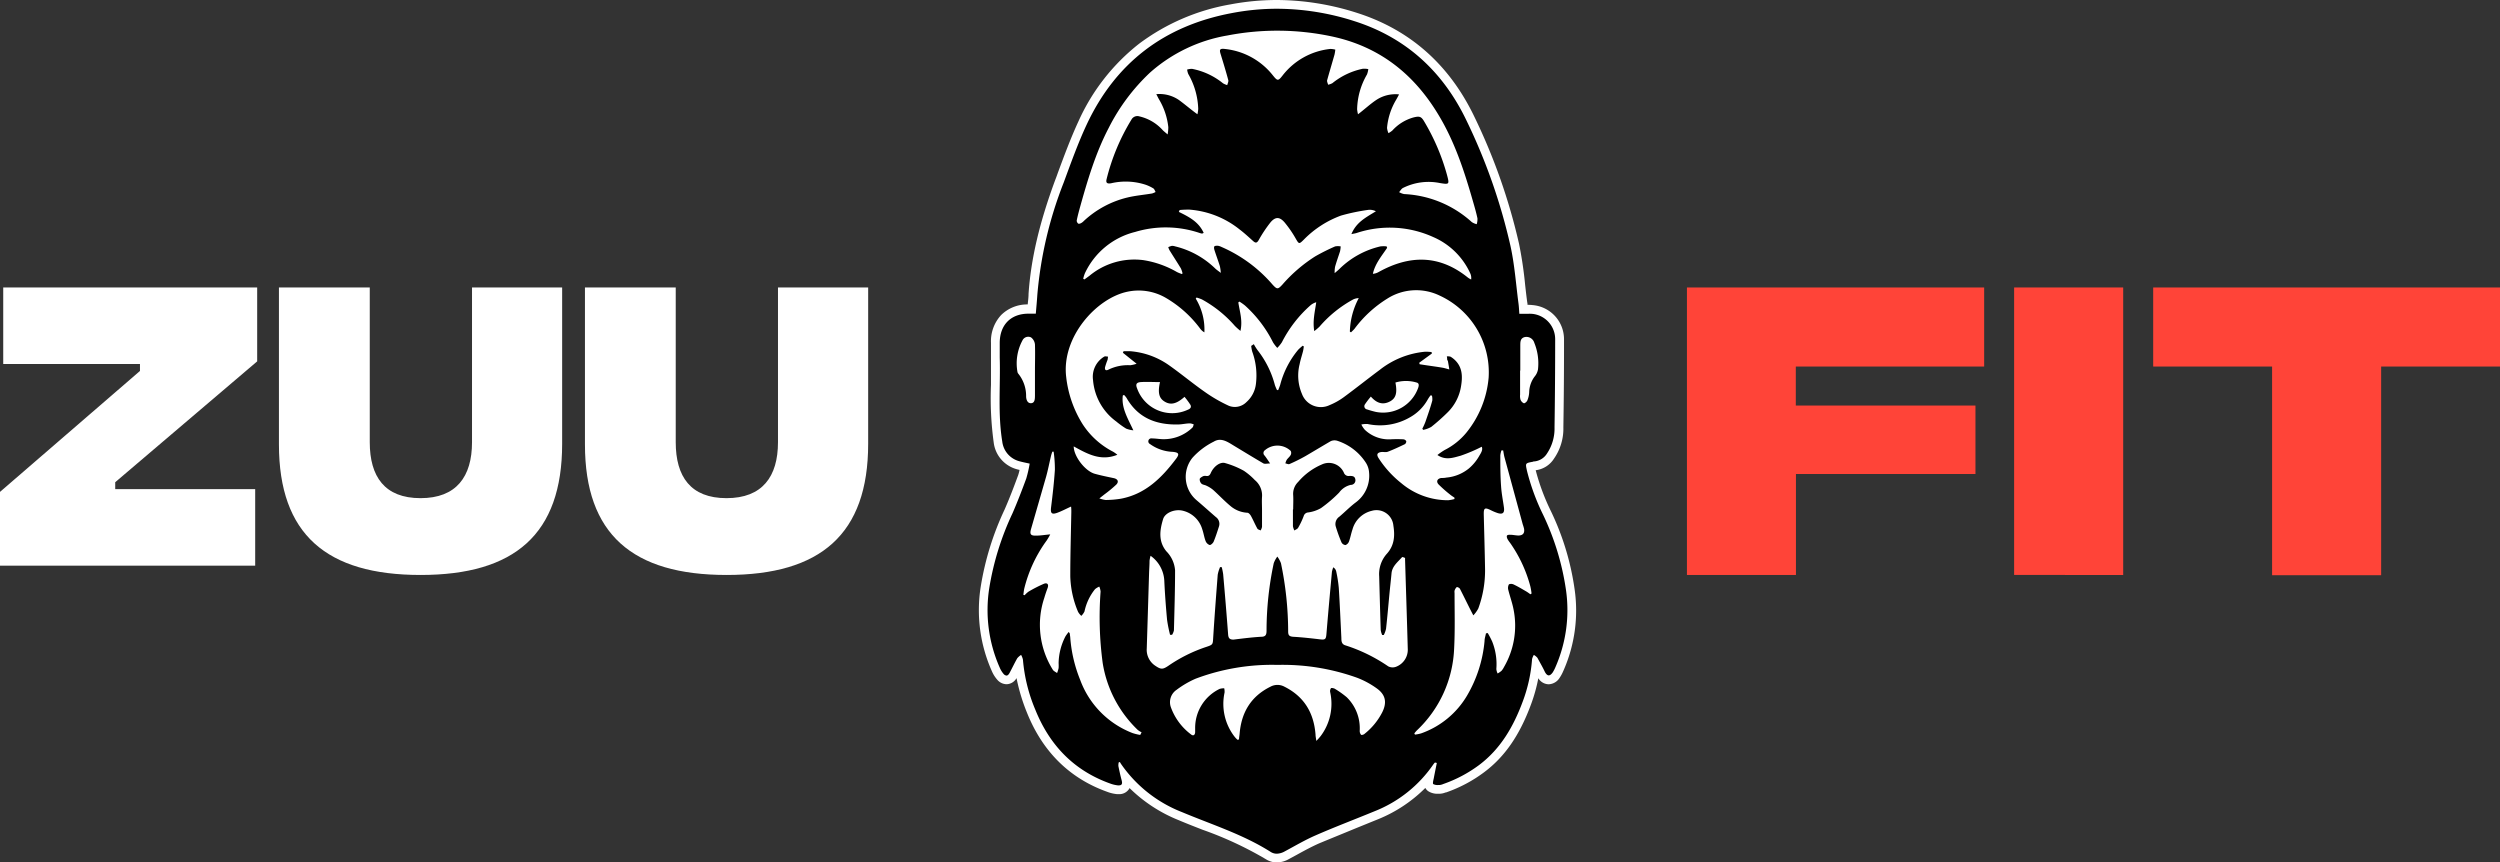
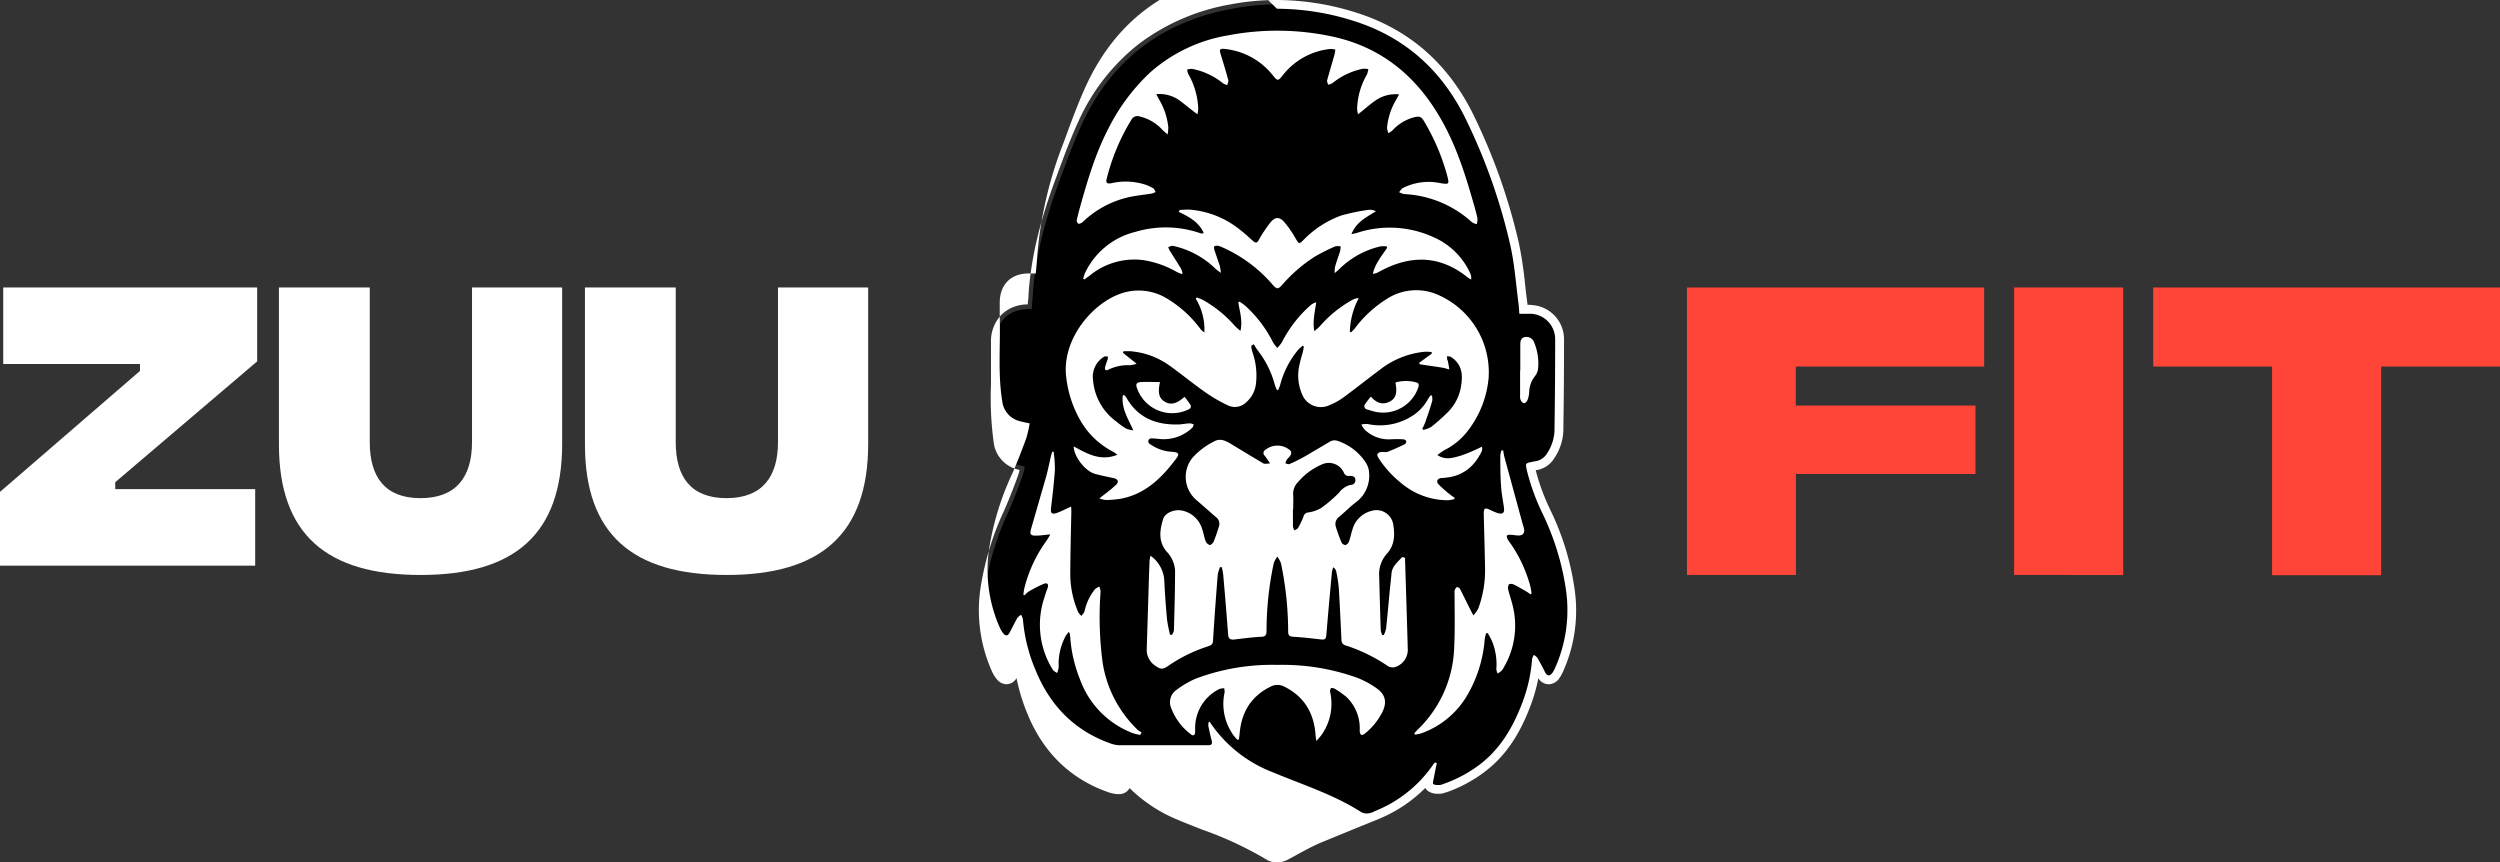
<svg xmlns="http://www.w3.org/2000/svg" id="Grid_copy" data-name="Grid copy" viewBox="0 0 503.16 173.58" width="503.16" height="173.58">
  <rect x="0" y="0" width="503.16" height="173.58" fill="#333333" stroke="none" />
  <defs>
    <style>.cls-1,.cls-3{fill-rule:evenodd;}.cls-2,.cls-3{fill:#fff;}.cls-4{fill:#ff4438;}</style>
  </defs>
  <path class="cls-1" d="M257,172.7a3.13,3.13,0,0,1-1.73-.52,74.63,74.63,0,0,0-12.89-6c-1.58-.62-3.22-1.26-4.82-1.93a28.07,28.07,0,0,1-11-7.89c0,.14.07.28.11.43a1.87,1.87,0,0,1-.17,1.62,1.49,1.49,0,0,1-1.27.54h-.26a7,7,0,0,1-1.81-.44c-7.28-2.61-12.52-7.78-15.58-15.37a34.71,34.71,0,0,1-2.46-9.45c-.26.49-.52,1-.77,1.49l-.31.6a1.61,1.61,0,0,1-1.43,1.06,1.69,1.69,0,0,1-1.24-.63,5.68,5.68,0,0,1-.91-1.46,29.21,29.21,0,0,1-2.19-16.51A57.52,57.52,0,0,1,203,102.91c1.07-2.42,2-4.88,2.75-7a12,12,0,0,0,.46-1.9l0-.13c-.51-.11-1-.22-1.54-.37a5.52,5.52,0,0,1-3.82-4.6,64.85,64.85,0,0,1-.51-11.44c0-1.83,0-3.73,0-5.59,0-.68,0-1.36,0-2V69c0-4.12,2.62-6.79,6.68-6.79h.64l0-.4c.08-.88.15-1.71.21-2.55.46-7,2.15-14.19,5.34-22.78.17-.48.35-1,.53-1.45,1.25-3.38,2.54-6.88,4.09-10.22,5.87-12.63,15.93-20.38,29.91-23A48.72,48.72,0,0,1,257,.88a52.54,52.54,0,0,1,15.93,2.56c10.36,3.31,18.1,10.19,23,20.44a118.2,118.2,0,0,1,8.91,25.41,80.33,80.33,0,0,1,1.22,8.2c.13,1.15.26,2.34.41,3.5.06.42.09.84.12,1.27h.82a7.27,7.27,0,0,1,1,0,6,6,0,0,1,5.5,6c0,6,0,12-.13,17.7a9.81,9.81,0,0,1-1.66,5.75,4.21,4.21,0,0,1-3.12,2l-.09,0-.2,0-.63.12c0,.14.06.32.1.48l0,.15a43.19,43.19,0,0,0,3.19,8.69,53,53,0,0,1,4.67,15.35,29.19,29.19,0,0,1-2.16,16l-.06.13a6.61,6.61,0,0,1-.6,1.14,1.91,1.91,0,0,1-1.52,1c-.44,0-1.07-.21-1.57-1.21-.35-.71-.67-1.34-1-1.92a31.79,31.79,0,0,1-1.83,7.8c-2.23,6-5.13,10.22-9.11,13.2a27.43,27.43,0,0,1-7.45,3.95l-.11,0a2.43,2.43,0,0,1-.88.2h-.29a2.57,2.57,0,0,1-1.46-.33c-.63-.4-.47-1.18-.34-1.81,0-.08,0-.16,0-.22s0-.13,0-.2A27.23,27.23,0,0,1,277,164.08c-1.52.63-3.07,1.25-4.56,1.85-2.41,1-4.9,2-7.31,3-1.56.68-3.09,1.52-4.58,2.34l-1.58.85a4.13,4.13,0,0,1-2,.57Z" />
-   <path class="cls-2" d="M257,0a50.52,50.52,0,0,0-9.39.89A42.88,42.88,0,0,0,229.3,8.77a41.33,41.33,0,0,0-12.25,15.66c-1.56,3.37-2.86,6.89-4.12,10.29-.17.48-.35,1-.53,1.44-3.21,8.68-4.92,16-5.39,23,0,.7-.1,1.39-.17,2.11a7.47,7.47,0,0,0-5.32,2.11A7.73,7.73,0,0,0,199.45,69v.92c0,.66,0,1.35,0,2,0,1.84,0,3.73,0,5.56A65.72,65.72,0,0,0,200,89.08a6.37,6.37,0,0,0,4.44,5.3c.26.08.51.14.76.2a9,9,0,0,1-.28,1.06c-.76,2.07-1.68,4.52-2.73,6.91a58,58,0,0,0-4.81,15.56,30.13,30.13,0,0,0,2.26,17,6.44,6.44,0,0,0,1.06,1.68,2.52,2.52,0,0,0,1.89.92,2.38,2.38,0,0,0,2-1.23,38.24,38.24,0,0,0,2.12,7c3.15,7.83,8.57,13.17,16.09,15.87a7.72,7.72,0,0,0,2,.48h0l.33,0a2.33,2.33,0,0,0,2-.89,1.52,1.52,0,0,0,.21-.33,30,30,0,0,0,9.86,6.45c1.61.68,3.25,1.32,4.84,1.94a72.38,72.38,0,0,1,12.74,5.93,4.06,4.06,0,0,0,2.2.65,5.06,5.06,0,0,0,2.41-.67l1.59-.86c1.54-.85,3-1.64,4.51-2.31,2.4-1,4.88-2,7.29-3,1.49-.6,3-1.22,4.56-1.85a28.63,28.63,0,0,0,9.53-6.31,1.79,1.79,0,0,0,.65.7,3.4,3.4,0,0,0,1.94.47h.29a3.29,3.29,0,0,0,1.19-.26l.1,0a28.16,28.16,0,0,0,7.68-4.08c4.12-3.08,7.11-7.4,9.4-13.59a33,33,0,0,0,1.49-5.32,2.48,2.48,0,0,0,2.08,1.22,2.71,2.71,0,0,0,2.23-1.34,7.43,7.43,0,0,0,.69-1.28l.06-.13h0a29.93,29.93,0,0,0,2.23-16.45,53.48,53.48,0,0,0-4.74-15.61,43.62,43.62,0,0,1-3.08-8.27h0a5.09,5.09,0,0,0,3.68-2.33A10.54,10.54,0,0,0,314.65,86c.09-5.7.14-11.66.13-17.71a6.89,6.89,0,0,0-6.26-6.88h0a9.06,9.06,0,0,0-1.09-.06h0c0-.17,0-.33-.05-.5-.16-1.15-.29-2.33-.42-3.47a79.92,79.92,0,0,0-1.23-8.3,119.08,119.08,0,0,0-9-25.6C291.7,13,283.77,6,273.17,2.61A53.28,53.28,0,0,0,257,0Zm0,1.76a51.24,51.24,0,0,1,15.66,2.52c10.45,3.34,17.84,10.26,22.5,20A116.75,116.75,0,0,1,304,49.48c.84,3.81,1.11,7.74,1.62,11.62.09.66.11,1.32.17,2.06.57,0,1.11,0,1.64,0a8.64,8.64,0,0,1,.88,0A5.12,5.12,0,0,1,313,68.31q0,8.85-.13,17.68a9,9,0,0,1-1.5,5.26,3.38,3.38,0,0,1-2.49,1.61c-.12,0-.23,0-.35.07-1.59.3-1.53.29-1.21,1.81a44.39,44.39,0,0,0,3.25,8.86,52.5,52.5,0,0,1,4.6,15.1,28.54,28.54,0,0,1-2.09,15.51,7.09,7.09,0,0,1-.58,1.13c-.28.39-.55.59-.8.59s-.54-.25-.78-.72c-.47-1-1-1.89-1.49-2.81a2.65,2.65,0,0,0-.72-.59,3,3,0,0,0-.36.85,30.57,30.57,0,0,1-1.87,8.51c-1.85,5-4.43,9.53-8.8,12.81a26.74,26.74,0,0,1-7.22,3.82,2.28,2.28,0,0,1-.7.19h-.29a1.8,1.8,0,0,1-1-.18c-.16-.1,0-.75.09-1.14.19-1,.41-2.08.62-3.12a2.49,2.49,0,0,1-.37-.09,3.17,3.17,0,0,0-.3.34,25.82,25.82,0,0,1-11.85,9.47c-3.95,1.63-8,3.16-11.88,4.86-2.14.93-4.16,2.13-6.22,3.23a3.44,3.44,0,0,1-1.59.46,2.28,2.28,0,0,1-1.26-.38c-5.56-3.52-11.83-5.48-17.84-8a26.67,26.67,0,0,1-12.25-9.69c-.08-.12-.15-.25-.23-.39l-.24.09a3.08,3.08,0,0,0-.06.73c.19.95.4,1.9.65,2.83.2.74.07,1.06-.59,1.06H225a6.51,6.51,0,0,1-1.58-.38c-7.33-2.63-12.19-7.75-15.06-14.88a32.86,32.86,0,0,1-2.48-10.05,3.4,3.4,0,0,0-.37-.95,3.38,3.38,0,0,0-.77.67c-.54.95-1,1.93-1.52,2.9-.2.38-.41.59-.65.59a.91.91,0,0,1-.6-.35,4.83,4.83,0,0,1-.75-1.23,28.58,28.58,0,0,1-2.12-16,56.29,56.29,0,0,1,4.68-15.08c1-2.3,1.91-4.66,2.77-7a26.2,26.2,0,0,0,.69-3c-.8-.18-1.57-.32-2.32-.55a4.65,4.65,0,0,1-3.2-3.89c-.92-5.62-.34-11.28-.51-16.91,0-1,0-2,0-2.92,0-3.66,2.23-5.91,5.8-5.91h.46l1,0c.11-1.3.23-2.56.31-3.82a80.16,80.16,0,0,1,5.29-22.53c1.44-3.9,2.84-7.83,4.59-11.6,5.84-12.55,15.67-20,29.28-22.55A48.39,48.39,0,0,1,257,1.76" />
+   <path class="cls-2" d="M257,0a50.52,50.52,0,0,0-9.39.89A42.88,42.88,0,0,0,229.3,8.77a41.33,41.33,0,0,0-12.25,15.66c-1.56,3.37-2.86,6.89-4.12,10.29-.17.48-.35,1-.53,1.44-3.21,8.68-4.92,16-5.39,23,0,.7-.1,1.39-.17,2.11a7.47,7.47,0,0,0-5.32,2.11A7.73,7.73,0,0,0,199.45,69v.92c0,.66,0,1.35,0,2,0,1.84,0,3.73,0,5.56A65.72,65.72,0,0,0,200,89.08a6.37,6.37,0,0,0,4.44,5.3c.26.08.51.14.76.2a9,9,0,0,1-.28,1.06c-.76,2.07-1.68,4.52-2.73,6.91a58,58,0,0,0-4.81,15.56,30.13,30.13,0,0,0,2.26,17,6.44,6.44,0,0,0,1.06,1.68,2.52,2.52,0,0,0,1.89.92,2.38,2.38,0,0,0,2-1.23,38.24,38.24,0,0,0,2.12,7c3.15,7.83,8.57,13.17,16.09,15.87a7.72,7.72,0,0,0,2,.48h0l.33,0a2.33,2.33,0,0,0,2-.89,1.52,1.52,0,0,0,.21-.33,30,30,0,0,0,9.86,6.45c1.61.68,3.25,1.32,4.84,1.94a72.38,72.38,0,0,1,12.74,5.93,4.06,4.06,0,0,0,2.2.65,5.06,5.06,0,0,0,2.41-.67l1.59-.86c1.54-.85,3-1.64,4.51-2.31,2.4-1,4.88-2,7.29-3,1.49-.6,3-1.22,4.56-1.85a28.63,28.63,0,0,0,9.53-6.31,1.79,1.79,0,0,0,.65.7,3.4,3.4,0,0,0,1.94.47h.29a3.29,3.29,0,0,0,1.19-.26l.1,0a28.16,28.16,0,0,0,7.68-4.08c4.12-3.08,7.11-7.4,9.4-13.59a33,33,0,0,0,1.49-5.32,2.48,2.48,0,0,0,2.08,1.22,2.71,2.71,0,0,0,2.23-1.34,7.43,7.43,0,0,0,.69-1.28l.06-.13h0a29.93,29.93,0,0,0,2.23-16.45,53.48,53.48,0,0,0-4.74-15.61,43.62,43.62,0,0,1-3.08-8.27h0a5.09,5.09,0,0,0,3.68-2.33A10.54,10.54,0,0,0,314.65,86c.09-5.7.14-11.66.13-17.71a6.89,6.89,0,0,0-6.26-6.88h0a9.06,9.06,0,0,0-1.09-.06h0c0-.17,0-.33-.05-.5-.16-1.15-.29-2.33-.42-3.47a79.92,79.92,0,0,0-1.23-8.3,119.08,119.08,0,0,0-9-25.6C291.7,13,283.77,6,273.17,2.61A53.28,53.28,0,0,0,257,0Zm0,1.76a51.24,51.24,0,0,1,15.66,2.52c10.45,3.34,17.84,10.26,22.5,20A116.75,116.75,0,0,1,304,49.48c.84,3.81,1.11,7.74,1.62,11.62.09.66.11,1.32.17,2.06.57,0,1.11,0,1.64,0a8.64,8.64,0,0,1,.88,0A5.12,5.12,0,0,1,313,68.31q0,8.85-.13,17.68a9,9,0,0,1-1.5,5.26,3.38,3.38,0,0,1-2.49,1.61c-.12,0-.23,0-.35.07-1.59.3-1.53.29-1.21,1.81a44.39,44.39,0,0,0,3.25,8.86,52.5,52.5,0,0,1,4.6,15.1,28.54,28.54,0,0,1-2.09,15.51,7.09,7.09,0,0,1-.58,1.13c-.28.39-.55.59-.8.59s-.54-.25-.78-.72c-.47-1-1-1.89-1.49-2.81a2.65,2.65,0,0,0-.72-.59,3,3,0,0,0-.36.85,30.57,30.57,0,0,1-1.87,8.51c-1.85,5-4.43,9.53-8.8,12.81a26.74,26.74,0,0,1-7.22,3.82,2.28,2.28,0,0,1-.7.19h-.29a1.8,1.8,0,0,1-1-.18c-.16-.1,0-.75.09-1.14.19-1,.41-2.08.62-3.12a2.49,2.49,0,0,1-.37-.09,3.17,3.17,0,0,0-.3.34,25.82,25.82,0,0,1-11.85,9.47a3.44,3.44,0,0,1-1.59.46,2.28,2.28,0,0,1-1.26-.38c-5.56-3.52-11.83-5.48-17.84-8a26.67,26.67,0,0,1-12.25-9.69c-.08-.12-.15-.25-.23-.39l-.24.09a3.08,3.08,0,0,0-.06.73c.19.95.4,1.9.65,2.83.2.74.07,1.06-.59,1.06H225a6.51,6.51,0,0,1-1.58-.38c-7.33-2.63-12.19-7.75-15.06-14.88a32.86,32.86,0,0,1-2.48-10.05,3.4,3.4,0,0,0-.37-.95,3.38,3.38,0,0,0-.77.67c-.54.95-1,1.93-1.52,2.9-.2.38-.41.59-.65.59a.91.91,0,0,1-.6-.35,4.83,4.83,0,0,1-.75-1.23,28.58,28.58,0,0,1-2.12-16,56.29,56.29,0,0,1,4.68-15.08c1-2.3,1.91-4.66,2.77-7a26.2,26.2,0,0,0,.69-3c-.8-.18-1.57-.32-2.32-.55a4.65,4.65,0,0,1-3.2-3.89c-.92-5.62-.34-11.28-.51-16.91,0-1,0-2,0-2.92,0-3.66,2.23-5.91,5.8-5.91h.46l1,0c.11-1.3.23-2.56.31-3.82a80.16,80.16,0,0,1,5.29-22.53c1.44-3.9,2.84-7.83,4.59-11.6,5.84-12.55,15.67-20,29.28-22.55A48.39,48.39,0,0,1,257,1.76" />
  <path class="cls-3" d="M281.58,19c-.26.5-.42.79-.58,1.07a13.27,13.27,0,0,0-1.84,5.66,3.35,3.35,0,0,0,.29,1.07,5.34,5.34,0,0,0,.78-.53,9,9,0,0,1,4.28-2.64c1.22-.3,1.55-.18,2.17.89a43.3,43.3,0,0,1,4.55,10.69c.51,1.92.47,1.94-1.43,1.63a11.48,11.48,0,0,0-7.45,1c-.31.17-.51.55-.76.83a3.4,3.4,0,0,0,1,.39,21.75,21.75,0,0,1,13.62,5.63,2.94,2.94,0,0,0,1,.43,3.46,3.46,0,0,0,.15-1.17c-.24-1.13-.56-2.24-.88-3.34-1.74-6.08-3.68-12.08-7-17.55-5-8.3-12-13.75-21.53-15.75a52.76,52.76,0,0,0-20.91-.17,31.37,31.37,0,0,0-15.57,7.46,39.86,39.86,0,0,0-8.31,11.11c-2.69,5.14-4.31,10.67-5.86,16.24-.22.82-.44,1.64-.6,2.47A.86.86,0,0,0,217,45c.11.09.45,0,.66-.14a2.27,2.27,0,0,0,.49-.4,19.61,19.61,0,0,1,8.72-4.7c1.65-.4,3.35-.54,5-.82a3.59,3.59,0,0,0,.71-.3c-.15-.25-.24-.59-.45-.72a8.25,8.25,0,0,0-1.56-.74,12.91,12.91,0,0,0-6.92-.3c-.82.15-1.11-.07-.94-.79a42.23,42.23,0,0,1,5-12,1.36,1.36,0,0,1,1.63-.66A9,9,0,0,1,234,26.18c.23.24.51.45,1,.88a8.49,8.49,0,0,0,.14-1.46,13.73,13.73,0,0,0-1.9-5.65c-.15-.27-.29-.56-.52-1a6.92,6.92,0,0,1,4.53,1.16C238.48,21,239.62,22,241,23a6.49,6.49,0,0,0,.16-1.1,15,15,0,0,0-2-7,3.31,3.31,0,0,1-.23-.9,3.28,3.28,0,0,1,1-.14,14.15,14.15,0,0,1,6.21,2.9,3.49,3.49,0,0,0,.86.37c.08-.34.29-.71.21-1-.47-1.75-1-3.49-1.53-5.21-.3-.93-.18-1.18.8-1.07a14.18,14.18,0,0,1,9.72,5.34c.92,1.14,1.05,1.14,1.94,0a14,14,0,0,1,9.61-5.34,4,4,0,0,1,1,.14,8.66,8.66,0,0,1-.16,1c-.49,1.71-1,3.42-1.48,5.14-.08.27.12.61.19.92a3.25,3.25,0,0,0,.86-.31,14.34,14.34,0,0,1,6.11-2.9,4.25,4.25,0,0,1,1.12.07,4.53,4.53,0,0,1-.26,1.07A14.48,14.48,0,0,0,273.14,22a6.18,6.18,0,0,0,.18,1c1.32-1,2.44-2.06,3.69-2.89A7,7,0,0,1,281.58,19Z" />
  <path class="cls-3" d="M279.07,49.58l.11.3c-1.1,1.65-2.43,3.19-2.87,5.23a2.73,2.73,0,0,0,1.14-.35c6.24-3.47,12.25-3.53,18,1.12a3.68,3.68,0,0,0,.64.37,2.25,2.25,0,0,0-.18-1.23,14.48,14.48,0,0,0-7.45-7.31,21.17,21.17,0,0,0-15.38-.83c-.29.1-.59.13-1.09.24,1-2.45,3-3.39,4.93-4.6a2.77,2.77,0,0,0-1.45-.29,40,40,0,0,0-5.58,1.16,20.26,20.26,0,0,0-7.45,4.81c-1,1-1,.95-1.69-.24a22.34,22.34,0,0,0-2.22-3.21c-1-1.15-1.85-1.14-2.82,0a26.57,26.57,0,0,0-2.36,3.54c-.37.65-.65.67-1.16.21-.88-.79-1.75-1.6-2.69-2.31a18.34,18.34,0,0,0-10.1-4,18.92,18.92,0,0,0-2,.08c0,.12-.1.26-.14.38,2.05,1,4,2,5,4.23-.19.07-.27.14-.35.13a3.18,3.18,0,0,1-.53-.14,21.31,21.31,0,0,0-12.91-.19A15.19,15.19,0,0,0,218.35,55a7.12,7.12,0,0,0-.34,1.11l.25.13,1-.73a14.14,14.14,0,0,1,10.89-3.15,19.5,19.5,0,0,1,6.74,2.4,9.16,9.16,0,0,0,1,.4A1.12,1.12,0,0,0,238,55a5.15,5.15,0,0,0-.34-1c-.74-1.21-1.52-2.41-2.27-3.62a3.3,3.3,0,0,1-.26-.64,4,4,0,0,1,.73-.26,2,2,0,0,1,.63.1,17.45,17.45,0,0,1,8.11,4.48c.27.25.58.46,1.1.86a8.19,8.19,0,0,0-.18-1.33c-.34-1.1-.75-2.18-1.1-3.28-.07-.23-.13-.6,0-.73s.5-.13.75-.11a2.7,2.7,0,0,1,.69.24,28.55,28.55,0,0,1,10.25,7.56c.92,1,1.08,1,2,0a30.16,30.16,0,0,1,6.61-5.68,41.1,41.1,0,0,1,4-2,3.13,3.13,0,0,1,1.11,0,5.69,5.69,0,0,1-.13,1c-.32,1-.71,2.06-1,3.11a5.92,5.92,0,0,0-.08,1.27c.49-.42.76-.64,1-.88a17.33,17.33,0,0,1,8.21-4.5,6,6,0,0,1,1.27,0Z" />
  <path class="cls-3" d="M285.65,73c0,.1.05.21.07.31l1.17.18c1.14.17,2.27.32,3.4.51.48.08.94.24,1.41.36-.09-.55-.18-1.1-.28-1.64,0-.12-.13-.21-.15-.33s0-.44-.08-.66a1.84,1.84,0,0,1,.75.06,5,5,0,0,1,1,.79c1.43,1.47,1.42,3.29,1.12,5.13a9.46,9.46,0,0,1-2.63,5.21,39.77,39.77,0,0,1-3.37,3,5.49,5.49,0,0,1-1.62.6l-.18-.23a13,13,0,0,0,.62-1.37c.49-1.43,1-2.85,1.39-4.3a3.17,3.17,0,0,0-.07-1l-.28-.05a8.09,8.09,0,0,0-.53.77,9.25,9.25,0,0,1-3.53,3.6,12,12,0,0,1-8.61,1.4,4.53,4.53,0,0,0-1.26.1,4.52,4.52,0,0,0,.72,1.08,7,7,0,0,0,5.14,1.9,23.08,23.08,0,0,1,2.63,0,.77.77,0,0,1,.55.37.7.7,0,0,1-.27.6c-1.13.54-2.27,1.08-3.45,1.53-.39.15-.9,0-1.35.06-.8.14-.94.52-.51,1.21A20.68,20.68,0,0,0,282,97.22a14.58,14.58,0,0,0,9.47,3.46,8,8,0,0,0,1.26-.24l0-.28c-.28-.2-.58-.37-.84-.59a26.41,26.41,0,0,1-2.37-2.09c-.53-.59-.22-1.17.57-1.28.32,0,.66,0,1-.08a8.32,8.32,0,0,0,4.56-1.85,9.37,9.37,0,0,0,2.11-2.59c.32-.52.74-1.19.46-1.77a31.3,31.3,0,0,1-4.25,1.81c-1.43.38-3,1-4.67-.14a12.77,12.77,0,0,1,1.44-1,13.63,13.63,0,0,0,4.37-3.48A20.37,20.37,0,0,0,299.61,76a17,17,0,0,0-9.86-16.51,10.84,10.84,0,0,0-10.55.62,23.83,23.83,0,0,0-6.59,6.07c-.21.25-.47.47-.7.71l-.23-.14A15.2,15.2,0,0,1,273.47,60a2.77,2.77,0,0,0-1.13.27,24.19,24.19,0,0,0-6.77,5.47,10.84,10.84,0,0,1-1.06.9c-.35-2.14.15-3.94.4-5.81a3.18,3.18,0,0,0-1.16.62A25.13,25.13,0,0,0,258,68.88a7,7,0,0,1-.93,1.14,7.58,7.58,0,0,1-.86-1.12,25,25,0,0,0-5.65-7.42,10.56,10.56,0,0,0-1.11-.78,1.84,1.84,0,0,0-.22.17c.27,1.81.9,3.61.43,5.73a14.16,14.16,0,0,1-1.12-1,24.14,24.14,0,0,0-6.64-5.34,9.17,9.17,0,0,0-1.08-.38c-.05.08-.11.15-.16.22a11.93,11.93,0,0,1,1.74,6.79,2.62,2.62,0,0,1-.82-.71,23.1,23.1,0,0,0-6.94-6.23,10.86,10.86,0,0,0-7.72-1.24C220.69,60,213.6,67.83,214.59,75.9a22.54,22.54,0,0,0,3.3,9.47A16,16,0,0,0,224,90.9a5.91,5.91,0,0,1,.88.63c-3.33,1.34-6-.15-8.78-1.69,0,2,2.31,5,4.26,5.52,1.25.35,2.52.6,3.79.87.8.17,1.09.69.53,1.29a25,25,0,0,1-2.42,2l-1,.79a5.63,5.63,0,0,0,1.27.32,19.67,19.67,0,0,0,3.07-.26c4.93-.93,8.21-4.2,11.08-8,.76-1,.58-1.31-.67-1.43a8.34,8.34,0,0,1-4.57-1.58.6.6,0,0,1,.4-1.12c.63,0,1.26.1,1.9.14A8.27,8.27,0,0,0,240,86.05c.15-.14.17-.42.26-.63a2.67,2.67,0,0,0-.74-.21c-.78,0-1.56.2-2.35.22-4.43.11-8.11-1.28-10.43-5.33a3.8,3.8,0,0,0-.52-.62l-.24.13c-.31,2.5,1,4.57,2.12,7a5.52,5.52,0,0,1-1.44-.34,16.39,16.39,0,0,1-2-1.44,11.44,11.44,0,0,1-4.67-8.32,4.72,4.72,0,0,1,2.26-4.74c.19-.11.5,0,.75,0a4.76,4.76,0,0,1-.09.66,13.24,13.24,0,0,0-.5,1.46c-.1.5.11.8.67.51a8.85,8.85,0,0,1,4.41-.89,6.94,6.94,0,0,0,1.27-.3L226,71a3.05,3.05,0,0,0,.13-.32c.41,0,.82,0,1.23,0a15.59,15.59,0,0,1,7.89,2.81c2.5,1.76,4.86,3.74,7.38,5.49a30.06,30.06,0,0,0,4.71,2.7,3.28,3.28,0,0,0,3.53-.76,5.75,5.75,0,0,0,1.9-3.64,14,14,0,0,0-.75-6.54,8.47,8.47,0,0,1-.2-1.12l.53-.35a9.75,9.75,0,0,0,.77,1.23,19.22,19.22,0,0,1,3.47,7,9.47,9.47,0,0,0,.42,1l.25,0c.14-.35.29-.7.4-1.06a18.14,18.14,0,0,1,3.64-7.07,11.38,11.38,0,0,1,.89-.79,1.64,1.64,0,0,0,.22.14,9,9,0,0,1-.15.93c-.22.88-.52,1.75-.69,2.64a9.38,9.38,0,0,0,.47,6,4.06,4.06,0,0,0,5.57,2.24,13.42,13.42,0,0,0,2.84-1.59c2.45-1.8,4.82-3.7,7.26-5.51a17.28,17.28,0,0,1,9.09-3.64,10.11,10.11,0,0,1,1.34.07c0,.09,0,.19.05.29L285.65,73Z" />
  <path class="cls-3" d="M245.54,114.14l.35,0a12.08,12.08,0,0,1,.29,1.43q.54,6.08,1,12.16c.06.71.3,1,1.08,1,1.84-.23,3.68-.46,5.52-.57.85,0,1.12-.29,1.13-1.16a65.33,65.33,0,0,1,1.45-13.65,5.24,5.24,0,0,1,.72-1.33,5.62,5.62,0,0,1,.73,1.33,67.49,67.49,0,0,1,1.45,13.74c0,.79.24,1,1,1.07,1.79.1,3.57.3,5.35.51,1.14.14,1.27,0,1.36-1.16.34-4.14.72-8.28,1.1-12.42a5,5,0,0,1,.27-.91,1.3,1.3,0,0,1,.59.82,26.8,26.8,0,0,1,.52,3.33c.21,3.36.36,6.73.52,10.09,0,.63.05,1.23.79,1.46a32.86,32.86,0,0,1,8.64,4.23,1.92,1.92,0,0,0,1.59.08,3.67,3.67,0,0,0,2.34-3.68c-.16-5.94-.36-11.9-.54-17.85,0-.12,0-.32,0-.35s-.54-.25-.6-.18c-.88,1-2,1.82-2.13,3.29-.11,1.21-.25,2.42-.37,3.63-.24,2.5-.45,5-.73,7.51a5.28,5.28,0,0,1-.45,1.24l-.33,0a3.92,3.92,0,0,1-.29-1c-.12-3.6-.21-7.22-.31-10.82a6.16,6.16,0,0,1,1.5-4.48c1.55-1.68,1.69-3.61,1.36-5.69a3.41,3.41,0,0,0-4.35-3,5.28,5.28,0,0,0-3.88,3.74c-.28.8-.42,1.65-.71,2.44a1.2,1.2,0,0,1-.7.71,1,1,0,0,1-.81-.55,31.08,31.08,0,0,1-1.14-3.15,1.79,1.79,0,0,1,.7-2c1.12-.94,2.14-2,3.3-2.87a6.67,6.67,0,0,0,2.7-6,4.16,4.16,0,0,0-.65-2,10.81,10.81,0,0,0-5.73-4.41,1.87,1.87,0,0,0-1.34.07c-1.72,1-3.37,2-5.08,3a34.7,34.7,0,0,1-3.23,1.61c-.21.09-.55-.09-.82-.14a2.75,2.75,0,0,1,.27-.71c.24-.35.61-.62.81-1a.91.91,0,0,0,0-.79,3.87,3.87,0,0,0-5.18-.16.69.69,0,0,0-.08,1.09c.35.44.65.93,1.11,1.59-.59,0-1,.14-1.33,0-2-1.17-4-2.39-6-3.6-1.26-.77-2.56-1.67-4-.8A14.4,14.4,0,0,0,240,92.13a6.14,6.14,0,0,0,.81,8.53c1.32,1.12,2.6,2.28,3.91,3.41a1.67,1.67,0,0,1,.62,1.87c-.32,1-.66,2.08-1.08,3.08-.13.31-.6.72-.81.67a1.4,1.4,0,0,1-.81-.81c-.29-.76-.4-1.59-.67-2.36a5.37,5.37,0,0,0-4-3.75c-1.55-.34-3.49.42-3.88,1.71-.67,2.2-1,4.45.65,6.47a6.09,6.09,0,0,1,1.76,3.83c0,4-.13,8.07-.23,12.09a2.72,2.72,0,0,1-.37.89l-.41,0a29.15,29.15,0,0,1-.6-3c-.24-2.63-.44-5.27-.56-7.9a6.54,6.54,0,0,0-2.76-5,5.91,5.91,0,0,0-.21,1c0,.79-.06,1.58-.09,2.37q-.23,7.65-.47,15.3a3.84,3.84,0,0,0,1.76,3.49c1.1.74,1.47.73,2.56,0a30.27,30.27,0,0,1,7.63-3.81c1.41-.47,1.34-.48,1.43-2,.26-4.17.58-8.35.9-12.52a6.91,6.91,0,0,1,.41-1.39Z" />
  <path class="cls-3" d="M229.5,147.89l.26-.5a4.55,4.55,0,0,1-.77-.48,23.82,23.82,0,0,1-7.06-13.49,68.93,68.93,0,0,1-.42-14.36,3.38,3.38,0,0,0-.26-1,3.34,3.34,0,0,0-.86.52,10.55,10.55,0,0,0-2.12,4.48,3.13,3.13,0,0,1-.64.89,3.26,3.26,0,0,1-.65-.8,19.54,19.54,0,0,1-1.57-7.17c0-4.31.13-8.62.21-12.94,0-.33,0-.68-.05-1.09-1,.46-1.85.91-2.74,1.24-1.17.43-1.44.12-1.28-1.13.31-2.5.6-5,.76-7.51a25,25,0,0,0-.25-3.65l-.26,0a8.45,8.45,0,0,0-.26.81c-.34,1.42-.61,2.85-1,4.25-1,3.48-2,6.94-3,10.41-.34,1.13-.14,1.47,1,1.43.87,0,1.73-.15,2.84-.25a13.17,13.17,0,0,1-.72,1.23,27.56,27.56,0,0,0-4.49,9.59c-.11.44-.14.89-.21,1.34l.26.09a4.79,4.79,0,0,1,.78-.72,26.79,26.79,0,0,1,3.11-1.59c.68-.26,1,.13.74.84s-.47,1.31-.67,2a17.05,17.05,0,0,0,1.71,14.46c.18.29.57.45.86.67a6.07,6.07,0,0,0,.31-1,8.34,8.34,0,0,0,0-1,12.06,12.06,0,0,1,1.4-5.42,9.71,9.71,0,0,1,.63-.85,2.15,2.15,0,0,1,.23.34c0,.25.06.48.08.72a28.14,28.14,0,0,0,2,8.58,18.18,18.18,0,0,0,10.54,10.71,10.27,10.27,0,0,0,1.57.38Z" />
  <path class="cls-3" d="M302.51,90.65l-.32,0a4.35,4.35,0,0,0-.23,1c0,2,0,4.11.15,6.17.09,1.45.38,2.88.58,4.33.15,1.08-.25,1.43-1.27,1.11a10.52,10.52,0,0,1-1.34-.56c-1.25-.62-1.48-.48-1.45.9.09,3.68.2,7.35.26,11a22.16,22.16,0,0,1-1.36,7.86,6.1,6.1,0,0,1-1,1.39c-.24-.45-.47-.9-.7-1.35-.66-1.32-1.31-2.65-2-4-.1-.19-.54-.4-.65-.33a1.56,1.56,0,0,0-.43.72,1.36,1.36,0,0,0,0,.45c0,3.76.11,7.53-.09,11.28a23.93,23.93,0,0,1-7.52,16.41,6.82,6.82,0,0,0-.49.58,1.83,1.83,0,0,1,.13.24,7.28,7.28,0,0,0,1.25-.25,17.46,17.46,0,0,0,9.24-7.61,26.31,26.31,0,0,0,3.52-11c0-.51.19-1,.28-1.52l.36-.06a18.31,18.31,0,0,1,.89,1.7,12.27,12.27,0,0,1,.84,5.53,2.41,2.41,0,0,0,.26.91,5.25,5.25,0,0,0,.77-.53,3.5,3.5,0,0,0,.5-.75,16.57,16.57,0,0,0,1.95-11.52c-.25-1.36-.74-2.68-1.07-4a1.52,1.52,0,0,1,.1-1.1c.12-.17.7-.18,1,0,.87.41,1.69.91,2.52,1.39.29.17.56.38.83.57a1.82,1.82,0,0,1,.23-.15A12.79,12.79,0,0,0,308,118a27.44,27.44,0,0,0-4.1-8.78,5.31,5.31,0,0,1-.51-.76c-.09-.2-.18-.51-.09-.66s.41-.18.63-.17c.54,0,1.08.13,1.63.15.92,0,1.33-.45,1.18-1.36a8.7,8.7,0,0,0-.26-.87q-1.84-6.77-3.68-13.52c-.12-.45-.18-.92-.27-1.39Z" />
  <path class="cls-3" d="M249.1,148.9l.27-.09c0-.37.09-.75.12-1.13.35-4.29,2.28-7.54,6.22-9.48a2.94,2.94,0,0,1,2.79,0c4,2,5.93,5.29,6.27,9.64,0,.34.08.68.16,1.28a12,12,0,0,0,.89-1,10.79,10.79,0,0,0,1.9-8.8,1,1,0,0,1,.16-.81c.08-.1.53,0,.73.09a18.49,18.49,0,0,1,2.44,1.73,8.73,8.73,0,0,1,2.61,6.76,1.22,1.22,0,0,0,.27.79c.08.09.52,0,.7-.18a13.2,13.2,0,0,0,3.56-4.33c1-2,.69-3.57-1.15-4.86a17.28,17.28,0,0,0-3.9-2.1,44.29,44.29,0,0,0-16-2.59,43.59,43.59,0,0,0-16.51,2.78,18.9,18.9,0,0,0-3.83,2.24,3,3,0,0,0-1.12,3.57,11.87,11.87,0,0,0,4,5.38c.43.37.81.22.86-.4,0-.27,0-.55,0-.82a8.7,8.7,0,0,1,4.93-7.92,3,3,0,0,1,.92-.12,2.83,2.83,0,0,1,.07.86,10.77,10.77,0,0,0,2,8.86,5,5,0,0,0,.59.63Z" />
-   <path class="cls-3" d="M208.3,74.62h0c0-1.76.06-3.52,0-5.28a2,2,0,0,0-.8-1.44,1.29,1.29,0,0,0-1.72.62,9.74,9.74,0,0,0-1,6.34.77.77,0,0,0,.15.33,7.12,7.12,0,0,1,1.59,4.54c0,.61.22,1.46,1,1.42s.77-.9.78-1.52c0-1.66,0-3.34,0-5Z" />
  <path class="cls-3" d="M305.94,74.6c0,1.61,0,3.22,0,4.83a2.68,2.68,0,0,0,.08,1,1.31,1.31,0,0,0,.67.73c.17.06.6-.3.7-.55a4.83,4.83,0,0,0,.38-1.67,5.45,5.45,0,0,1,1.08-3.13,3.09,3.09,0,0,0,.69-1.45A10.88,10.88,0,0,0,308.8,69a1.65,1.65,0,0,0-2-1.14c-.85.27-.81,1-.82,1.73,0,1.67,0,3.35,0,5Z" />
  <path class="cls-3" d="M275.88,79.85a16.77,16.77,0,0,0-1.18,1.55.65.65,0,0,0,.44,1,17.67,17.67,0,0,0,1.76.5,7.49,7.49,0,0,0,8.5-4.77c.17-.46.28-1-.29-1.14a7.44,7.44,0,0,0-4.26,0c.4,2.08.1,3.16-1.09,3.8-1.5.8-2.75.31-3.88-1Z" />
  <path class="cls-3" d="M233.43,76.9c-1.35,0-2.6-.08-3.84,0-.91.08-1.07.47-.71,1.33a7.49,7.49,0,0,0,10.26,4.2c.5-.2.69-.56.42-1a15.75,15.75,0,0,0-1.16-1.56c-1.59,1.42-2.75,1.68-3.93,1s-1.5-1.76-1-4Z" />
-   <path class="cls-1" d="M254,102.68c0,1.12,0,2.24,0,3.36a2.29,2.29,0,0,1-.28.72c-.22-.12-.55-.18-.65-.36-.47-.84-.84-1.73-1.3-2.57-.15-.26-.44-.61-.69-.63a5.71,5.71,0,0,1-3.48-1.4c-1.2-1-2.28-2.16-3.45-3.21a6.06,6.06,0,0,0-1.33-.83c-.31-.17-.74-.18-1-.41a1.21,1.21,0,0,1-.36-.91c0-.23.4-.44.66-.59a1.2,1.2,0,0,1,.63-.06c.49.07.72-.11.93-.58.58-1.33,1.9-2.33,2.93-2a17.35,17.35,0,0,1,3.73,1.54,13,13,0,0,1,2.21,1.87A4,4,0,0,1,254,100c-.06.9,0,1.81,0,2.72Z" />
  <path class="cls-1" d="M260.27,102.53c0-1,.06-1.94,0-2.9a3.33,3.33,0,0,1,1-2.63,12.91,12.91,0,0,1,4.77-3.52,3.31,3.31,0,0,1,4.44,1.67,1,1,0,0,0,1.12.64c.52,0,1.07,0,1.18.69a.92.92,0,0,1-.93,1.11,4,4,0,0,0-2.33,1.55,27,27,0,0,1-3.65,3.12,7,7,0,0,1-2.62.88,1,1,0,0,0-.86.72,15.45,15.45,0,0,1-1.12,2.36c-.13.25-.5.37-.76.55a3.3,3.3,0,0,1-.29-.87c0-1.12,0-2.25,0-3.37Z" />
  <path class="cls-2" d="M0,99,28.17,74.66v-1.4H.65V57.86H51.76V72.73L23.19,97.05v1.4H51.36v15.4H0Z" />
  <path class="cls-2" d="M56.14,89.46V57.86H74.42V89c0,6.93,3,11.26,10.22,11.26S95,95.92,95,89V57.86h18.14V89.32c0,18.2-9.56,26.4-28.5,26.4S56.14,107.52,56.14,89.46Z" />
  <path class="cls-2" d="M117.73,89.46V57.86H136V89c0,6.93,3,11.26,10.22,11.26S156.58,95.92,156.58,89V57.86h18.15V89.32c0,18.2-9.57,26.4-28.5,26.4S117.73,107.52,117.73,89.46Z" />
  <path class="cls-4" d="M369.43,73.77h-8v7.85h36.16V95.4H361.46v20.32H339.52V57.86h59.82V73.77H369.43" />
  <path class="cls-4" d="M405.37,57.86h21.95v57.86H405.37Z" />
  <path class="cls-4" d="M503.16,73.77H479.24v42H457.29V73.77H433.36V57.86h69.8Z" />
</svg>